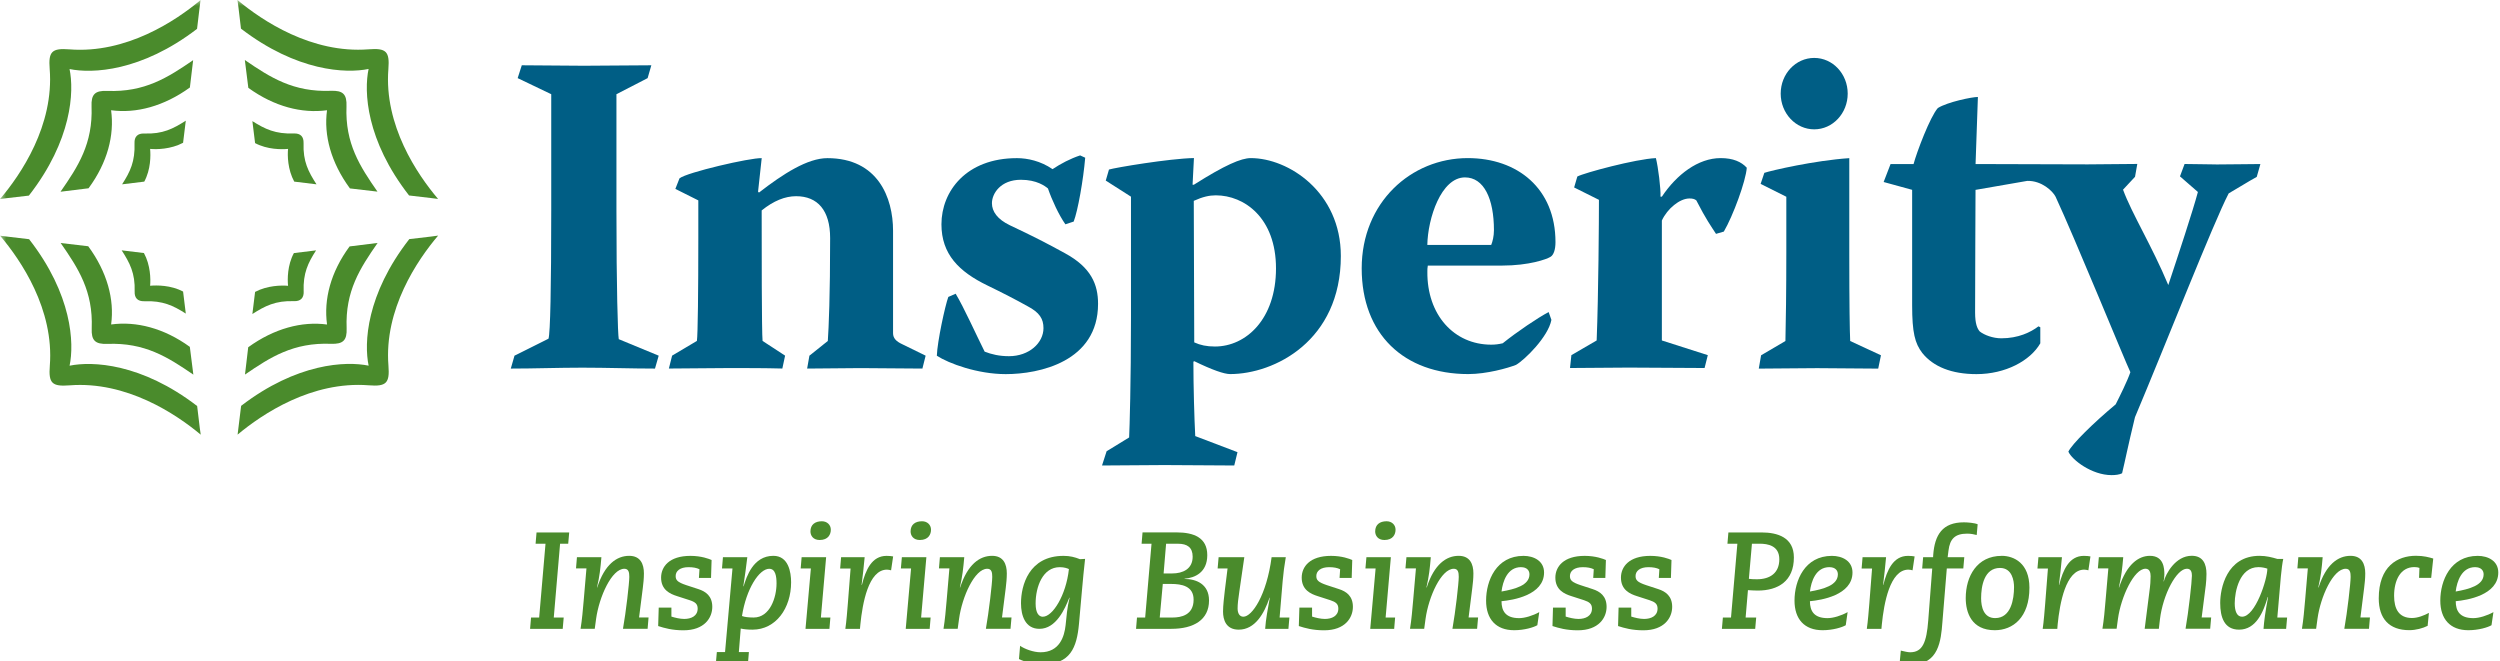
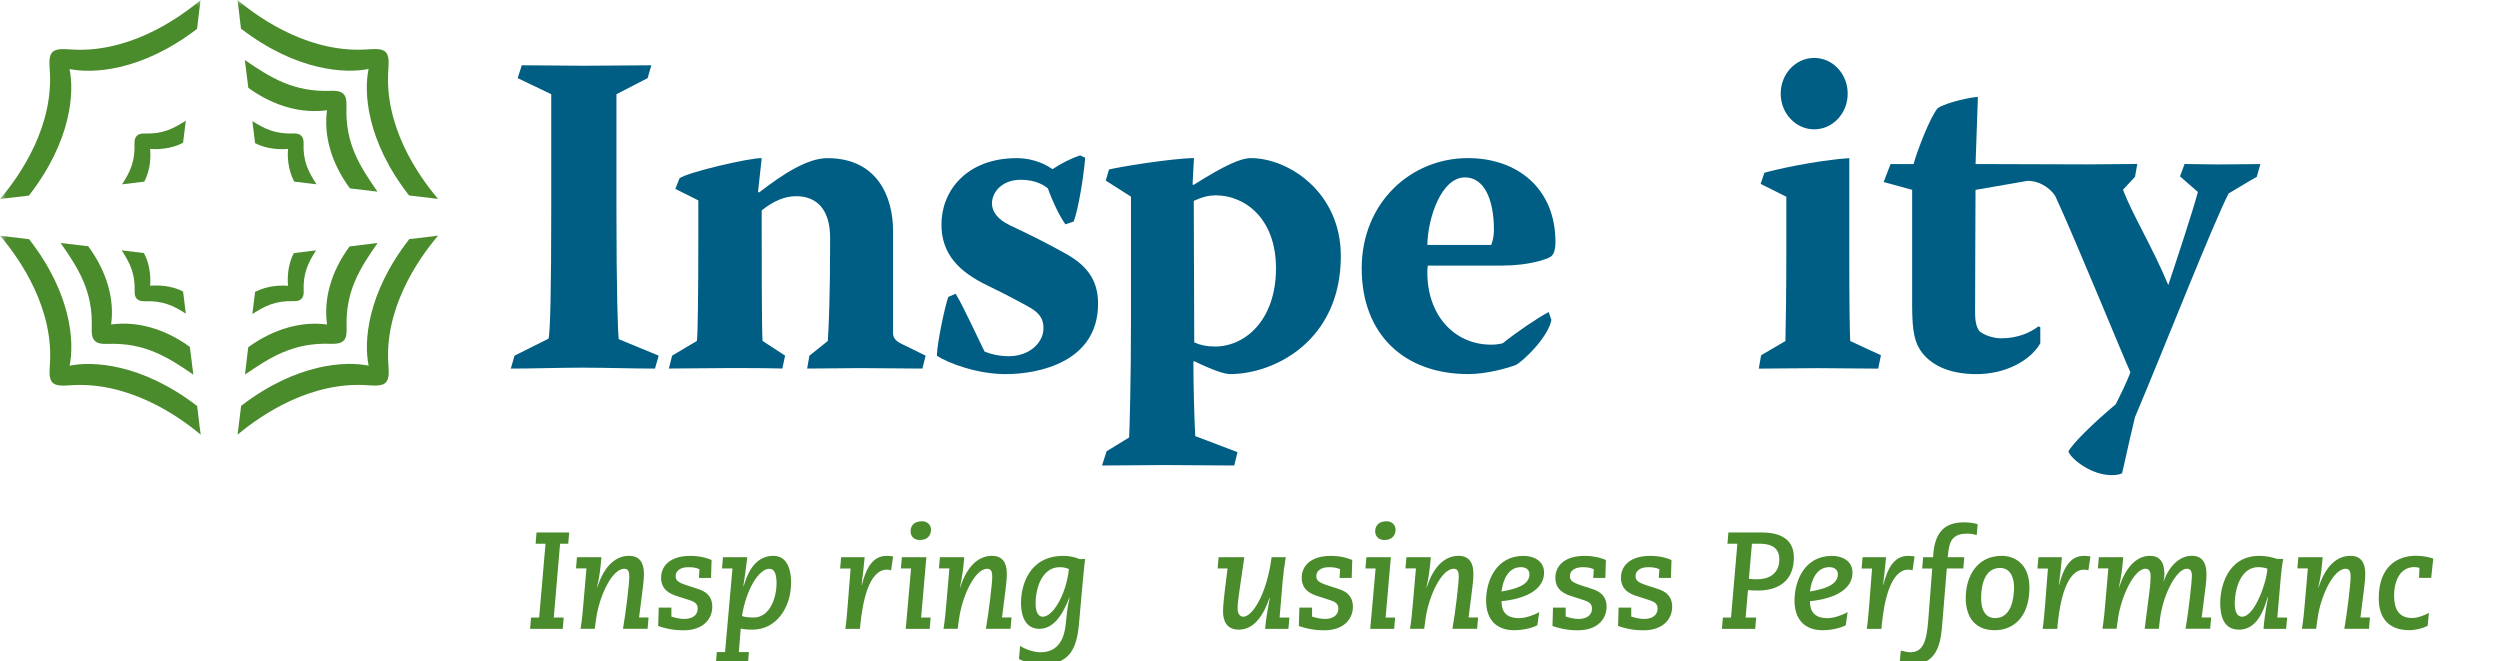
<svg xmlns="http://www.w3.org/2000/svg" width="208" height="55" viewBox="0 0 208 55" fill="none">
  <g clip-path="url(#clip0_3446_3121)">
    <path d="M44.182 51.379H44.858L45.387 45.236H44.561L44.64 44.299H47.358L47.275 45.236H46.599L46.074 51.379H46.9L46.818 52.319H44.103L44.182 51.379Z" fill="#4A8B2C" />
    <mask id="mask0_3446_3121" style="mask-type:luminance" maskUnits="userSpaceOnUse" x="0" y="0" width="215" height="56">
      <path d="M214.543 0H0.021V55.274H214.543V0Z" fill="white" />
    </mask>
    <g mask="url(#mask0_3446_3121)">
      <path d="M9.254 26.995C11.328 26.716 13.627 27.288 15.794 28.859L16.087 31.17C13.963 29.714 12.047 28.49 8.932 28.612C7.917 28.648 7.588 28.326 7.631 27.317C7.752 24.226 6.519 22.33 5.049 20.219L7.341 20.488C8.921 22.637 9.529 24.924 9.247 26.984L9.258 26.991L9.254 26.995Z" fill="#4A8B2C" />
      <path d="M5.794 30.426C7.667 30.039 11.762 30.215 16.403 33.781C16.593 35.491 16.7 36.164 16.7 36.164C14.64 34.44 10.517 31.692 5.79 32.061C4.327 32.175 4.027 31.889 4.145 30.429C4.513 25.739 1.746 21.658 0.008 19.611C0.008 19.611 0.766 19.712 2.422 19.901C6.015 24.512 6.18 28.566 5.79 30.422H5.797L5.794 30.426Z" fill="#4A8B2C" />
    </g>
    <mask id="mask1_3446_3121" style="mask-type:luminance" maskUnits="userSpaceOnUse" x="0" y="0" width="217" height="58">
      <path d="M217 0H0V58H217V0Z" fill="white" />
    </mask>
    <g mask="url(#mask1_3446_3121)">
      <path d="M48.01 46.359H50.037C49.959 47.279 49.891 47.93 49.669 48.878H49.69C50.309 46.953 51.317 46.245 52.347 46.245C53.288 46.245 53.574 46.931 53.574 47.711C53.574 48.123 53.527 48.574 53.481 48.924L53.17 51.375H53.96L53.881 52.315H51.832C52.083 50.906 52.358 48.509 52.358 47.998C52.358 47.643 52.311 47.321 51.947 47.321C50.892 47.321 49.851 49.657 49.597 51.478L49.483 52.315H48.303C48.428 51.546 48.496 50.745 48.564 49.954L48.793 47.293H47.924L48.002 46.355L48.01 46.359Z" fill="#4A8B2C" />
      <path d="M55.861 51.3C56.158 51.393 56.573 51.496 56.927 51.496C57.499 51.496 58.046 51.257 58.046 50.634C58.046 50.245 57.831 50.084 57.384 49.937L56.319 49.593C55.747 49.411 55.003 49.078 55.003 48.059C55.003 47.164 55.664 46.248 57.442 46.248C58.357 46.248 58.997 46.499 59.205 46.592L59.158 48.084H58.15L58.196 47.361C57.957 47.247 57.681 47.189 57.281 47.189C56.58 47.189 56.215 47.508 56.215 47.923C56.215 48.266 56.365 48.438 57.088 48.681L58.107 49.014C58.715 49.211 59.262 49.586 59.262 50.491C59.262 51.396 58.611 52.441 56.866 52.441C55.929 52.441 55.285 52.258 54.76 52.087L54.806 50.552H55.861V51.307V51.3Z" fill="#4A8B2C" />
      <path d="M59.637 54.254H60.324L60.942 47.296H60.07L60.149 46.359H62.176C62.072 47.164 61.994 47.862 61.844 48.777H61.869C62.108 47.998 62.659 46.245 64.343 46.245C65.591 46.245 65.82 47.586 65.82 48.445C65.82 50.598 64.558 52.387 62.612 52.387C62.19 52.387 61.858 52.351 61.629 52.294L61.472 54.254H62.308L62.23 55.195H59.559L59.641 54.254H59.637ZM64.01 47.321C63.152 47.321 62.087 49.006 61.733 51.253C61.94 51.335 62.283 51.378 62.705 51.378C64.057 51.378 64.608 49.718 64.608 48.541C64.608 47.976 64.525 47.325 64.01 47.325" fill="#4A8B2C" />
-       <path d="M66.696 46.359H68.734L68.298 51.378H69.088L69.009 52.319H67.018L67.465 47.297H66.617L66.696 46.359ZM68.38 43.369C68.813 43.369 69.124 43.669 69.124 44.07C69.124 44.449 68.916 44.928 68.198 44.928C67.636 44.928 67.429 44.538 67.429 44.217C67.429 43.644 67.819 43.369 68.38 43.369Z" fill="#4A8B2C" />
      <path d="M69.979 46.359H71.939C71.871 47.139 71.778 47.93 71.685 48.663H71.71C72.017 47.425 72.536 46.248 73.759 46.248C73.977 46.248 74.195 46.27 74.309 46.295L74.138 47.45C74.048 47.429 73.92 47.393 73.798 47.393C72.25 47.393 71.756 50.223 71.585 51.929L71.549 52.319H70.333C70.426 51.679 70.494 50.806 70.54 50.234L70.769 47.3H69.9L69.979 46.363V46.359Z" fill="#4A8B2C" />
      <path d="M75.035 46.359H77.074L76.637 51.378H77.428L77.349 52.319H75.357L75.801 47.297H74.953L75.035 46.359ZM76.716 43.369C77.152 43.369 77.46 43.669 77.46 44.07C77.46 44.449 77.252 44.928 76.53 44.928C75.969 44.928 75.761 44.538 75.761 44.217C75.761 43.644 76.151 43.369 76.712 43.369" fill="#4A8B2C" />
      <path d="M78.2 46.359H80.227C80.145 47.279 80.077 47.93 79.862 48.878H79.884C80.503 46.953 81.511 46.245 82.541 46.245C83.481 46.245 83.767 46.931 83.767 47.711C83.767 48.123 83.721 48.574 83.678 48.924L83.367 51.375H84.157L84.075 52.315H82.026C82.276 50.906 82.555 48.509 82.555 47.998C82.555 47.643 82.509 47.321 82.14 47.321C81.085 47.321 80.045 49.657 79.795 51.478L79.68 52.315H78.5C78.625 51.546 78.693 50.745 78.761 49.954L78.99 47.293H78.121L78.2 46.355V46.359Z" fill="#4A8B2C" />
      <path d="M84.869 53.729C85.258 54.004 85.992 54.269 86.574 54.269C88.155 54.269 88.555 52.963 88.659 52.012L88.773 50.924C88.82 50.534 88.888 50.155 88.992 49.729H88.967C88.602 50.659 87.869 52.319 86.481 52.319C85.301 52.319 84.947 51.221 84.947 50.187C84.947 48.713 85.602 46.248 88.487 46.248C89.027 46.248 89.417 46.352 89.853 46.524L90.279 46.499C90.082 48.195 89.943 50.108 89.771 51.908C89.589 53.879 89.06 55.278 86.717 55.278C86.099 55.278 85.226 55.07 84.779 54.831L84.872 53.729H84.869ZM86.771 51.31C87.572 51.31 88.695 49.547 88.934 47.347C88.788 47.279 88.548 47.189 88.169 47.189C86.76 47.189 86.163 48.813 86.163 50.212C86.163 51.039 86.449 51.314 86.771 51.314" fill="#4A8B2C" />
-       <path d="M94.602 51.378H95.278L95.807 45.236H94.981L95.059 44.295H97.888C99.343 44.295 100.445 44.742 100.445 46.187C100.445 47.633 99.411 48.08 98.553 48.148V48.169C99.504 48.169 100.591 48.581 100.591 49.958C100.591 51.564 99.329 52.319 97.452 52.319H94.519L94.598 51.378H94.602ZM96.49 51.378H97.566C98.253 51.378 99.308 51.185 99.308 49.89C99.308 48.756 98.31 48.584 97.43 48.584H96.744L96.49 51.378ZM96.812 47.711H97.523C98.406 47.711 99.229 47.346 99.229 46.316C99.229 45.547 98.782 45.239 98.013 45.239H97.019L96.812 47.715V47.711Z" fill="#4A8B2C" />
      <path d="M101.389 46.359H103.527L103.116 49.189C103.023 49.822 102.969 50.244 102.969 50.624C102.969 51.024 103.13 51.31 103.449 51.31C104.171 51.31 105.383 49.522 105.798 46.359H106.978C106.864 47.003 106.774 47.687 106.717 48.352L106.463 51.378H107.278L107.196 52.319H105.262C105.308 51.575 105.49 50.588 105.648 49.729H105.626C105.179 51.06 104.41 52.387 103.062 52.387C102.008 52.387 101.757 51.575 101.757 50.885C101.757 50.38 101.85 49.626 101.904 49.143L102.133 47.297H101.307L101.389 46.359Z" fill="#4A8B2C" />
      <path d="M109.164 51.3C109.461 51.393 109.875 51.496 110.229 51.496C110.802 51.496 111.349 51.257 111.349 50.634C111.349 50.245 111.131 50.084 110.684 49.937L109.618 49.593C109.046 49.411 108.302 49.078 108.302 48.059C108.302 47.164 108.964 46.248 110.741 46.248C111.66 46.248 112.296 46.499 112.507 46.592L112.461 48.084H111.452L111.499 47.361C111.256 47.247 110.984 47.189 110.583 47.189C109.883 47.189 109.518 47.508 109.518 47.923C109.518 48.266 109.668 48.438 110.387 48.681L111.406 49.014C112.014 49.211 112.561 49.586 112.561 50.491C112.561 51.396 111.91 52.441 110.169 52.441C109.228 52.441 108.588 52.258 108.062 52.087L108.109 50.552H109.164V51.307V51.3Z" fill="#4A8B2C" />
      <path d="M113.679 46.359H115.72L115.284 51.378H116.074L115.996 52.319H114.004L114.451 47.297H113.604L113.686 46.359H113.679ZM115.363 43.369C115.799 43.369 116.11 43.669 116.11 44.07C116.11 44.449 115.903 44.928 115.184 44.928C114.623 44.928 114.415 44.538 114.415 44.217C114.415 43.644 114.805 43.369 115.363 43.369Z" fill="#4A8B2C" />
      <path d="M117.019 46.359H119.043C118.965 47.279 118.897 47.93 118.679 48.878H118.704C119.322 46.953 120.331 46.245 121.36 46.245C122.301 46.245 122.587 46.931 122.587 47.711C122.587 48.123 122.541 48.574 122.494 48.924L122.187 51.375H122.977L122.895 52.315H120.842C121.096 50.906 121.368 48.509 121.368 47.998C121.368 47.643 121.321 47.321 120.956 47.321C119.902 47.321 118.861 49.657 118.607 51.478L118.493 52.315H117.313C117.438 51.546 117.506 50.745 117.574 49.954L117.806 47.293H116.934L117.016 46.355L117.019 46.359Z" fill="#4A8B2C" />
      <path d="M127.901 52.019C127.605 52.194 126.836 52.434 125.978 52.434C124.454 52.434 123.643 51.496 123.643 49.973C123.643 48.309 124.49 46.248 126.757 46.248C127.615 46.248 128.466 46.671 128.466 47.633C128.466 49.525 125.845 49.937 124.926 50.019C124.926 50.842 125.273 51.429 126.392 51.429C126.861 51.429 127.537 51.225 128.066 50.928L127.905 52.026L127.901 52.019ZM126.553 47.186C125.416 47.186 125.03 48.366 124.926 49.214C126.049 49.017 127.251 48.699 127.251 47.783C127.251 47.472 127.043 47.189 126.553 47.189" fill="#4A8B2C" />
      <path d="M130.267 51.3C130.564 51.393 130.975 51.496 131.329 51.496C131.902 51.496 132.452 51.257 132.452 50.634C132.452 50.245 132.234 50.084 131.791 49.937L130.725 49.593C130.153 49.411 129.406 49.078 129.406 48.059C129.406 47.164 130.071 46.248 131.844 46.248C132.76 46.248 133.403 46.499 133.611 46.592L133.564 48.084H132.556L132.602 47.361C132.359 47.247 132.087 47.189 131.687 47.189C130.986 47.189 130.618 47.508 130.618 47.923C130.618 48.266 130.768 48.438 131.49 48.681L132.509 49.014C133.117 49.211 133.668 49.586 133.668 50.491C133.668 51.396 133.014 52.441 131.272 52.441C130.335 52.441 129.692 52.258 129.166 52.087L129.209 50.552H130.264V51.307L130.267 51.3Z" fill="#4A8B2C" />
      <path d="M135.721 51.3C136.021 51.393 136.432 51.496 136.786 51.496C137.362 51.496 137.909 51.257 137.909 50.634C137.909 50.245 137.691 50.084 137.244 49.937L136.179 49.593C135.606 49.411 134.863 49.078 134.863 48.059C134.863 47.164 135.528 46.248 137.305 46.248C138.22 46.248 138.864 46.499 139.068 46.592L139.021 48.084H138.013L138.059 47.361C137.82 47.247 137.545 47.189 137.144 47.189C136.447 47.189 136.078 47.508 136.078 47.923C136.078 48.266 136.229 48.438 136.951 48.681L137.97 49.014C138.574 49.211 139.125 49.586 139.125 50.491C139.125 51.396 138.471 52.441 136.729 52.441C135.792 52.441 135.149 52.258 134.623 52.087L134.666 50.552H135.721V51.307V51.3Z" fill="#4A8B2C" />
      <path d="M143.344 51.379H144.02L144.549 45.24H143.723L143.802 44.299H146.559C147.889 44.299 149.251 44.71 149.251 46.381C149.251 48.352 147.935 49.135 146.24 49.135C145.929 49.135 145.69 49.114 145.429 49.1L145.236 51.379H146.115L146.033 52.319H143.262L143.344 51.379ZM145.511 48.159C145.693 48.184 145.886 48.195 146.172 48.195C147.274 48.195 148.039 47.669 148.039 46.531C148.039 45.394 147.077 45.236 146.401 45.236H145.761L145.507 48.155L145.511 48.159Z" fill="#4A8B2C" />
      <path d="M153.565 52.019C153.265 52.194 152.5 52.434 151.641 52.434C150.118 52.434 149.303 51.496 149.303 49.973C149.303 48.309 150.15 46.248 152.417 46.248C153.279 46.248 154.127 46.671 154.127 47.633C154.127 49.525 151.502 49.937 150.586 50.019C150.586 50.842 150.93 51.429 152.053 51.429C152.521 51.429 153.197 51.225 153.722 50.928L153.565 52.026V52.019ZM152.21 47.186C151.076 47.186 150.69 48.366 150.586 49.214C151.706 49.017 152.911 48.699 152.911 47.783C152.911 47.472 152.703 47.189 152.21 47.189" fill="#4A8B2C" />
      <path d="M154.962 46.359H156.921C156.853 47.139 156.764 47.93 156.671 48.663H156.693C157.004 47.425 157.519 46.248 158.745 46.248C158.96 46.248 159.181 46.27 159.296 46.295L159.124 47.45C159.031 47.429 158.906 47.393 158.781 47.393C157.236 47.393 156.743 50.223 156.571 51.929L156.535 52.319H155.319C155.412 51.679 155.48 50.806 155.527 50.234L155.756 47.3H154.887L154.965 46.363L154.962 46.359Z" fill="#4A8B2C" />
      <path d="M160.007 46.359H160.833L160.844 46.163C160.969 44.499 161.609 43.458 163.397 43.458C163.705 43.458 164.28 43.505 164.541 43.619L164.463 44.513C164.244 44.456 163.98 44.399 163.672 44.399C162.664 44.399 162.231 44.821 162.113 45.819L162.045 46.359H163.429L163.347 47.297H161.974L161.605 51.804C161.491 53.282 161.298 55.278 159.088 55.278C158.709 55.278 158.412 55.199 158.055 55.117L158.148 54.129C158.412 54.187 158.698 54.269 158.927 54.269C159.971 54.269 160.29 53.421 160.429 51.632L160.762 47.3H159.925L160.004 46.363L160.007 46.359Z" fill="#4A8B2C" />
      <path d="M166.538 46.245C167.568 46.245 168.848 46.864 168.848 48.892C168.848 51.378 167.475 52.434 165.966 52.434C164.017 52.434 163.549 50.942 163.549 49.765C163.549 47.944 164.489 46.248 166.538 46.248M165.998 51.425C167.318 51.425 167.568 49.854 167.568 48.845C167.568 48.33 167.418 47.253 166.399 47.253C165.083 47.253 164.829 48.767 164.829 49.772C164.829 50.495 165.036 51.425 165.995 51.425" fill="#4A8B2C" />
      <path d="M169.598 46.359H171.554C171.486 47.139 171.393 47.93 171.304 48.663H171.325C171.636 47.425 172.151 46.248 173.374 46.248C173.596 46.248 173.81 46.27 173.925 46.295L173.753 47.45C173.664 47.429 173.535 47.393 173.41 47.393C171.865 47.393 171.371 50.223 171.2 51.929L171.168 52.319H169.952C170.045 51.679 170.113 50.806 170.159 50.234L170.388 47.3H169.516L169.598 46.363V46.359Z" fill="#4A8B2C" />
      <path d="M174.629 46.359H176.653C176.574 47.279 176.506 47.93 176.288 48.878H176.309C176.928 46.953 177.926 46.245 178.873 46.245C180.032 46.245 180.075 47.297 180.075 47.801C180.075 47.983 180.039 48.284 180.007 48.373H180.028C180.189 47.754 180.99 46.241 182.353 46.241C183.293 46.241 183.579 46.928 183.579 47.751C183.579 48.048 183.554 48.427 183.522 48.692L183.179 51.371H183.969L183.887 52.312H181.838C182.088 50.903 182.367 48.37 182.367 47.901C182.367 47.636 182.31 47.318 181.952 47.318C181.094 47.318 179.96 49.436 179.706 51.536L179.617 52.316H178.437L178.816 49.336C178.909 48.674 178.931 48.27 178.931 47.948C178.931 47.661 178.863 47.318 178.505 47.318C177.554 47.318 176.467 49.654 176.216 51.475L176.102 52.312H174.922C175.047 51.543 175.119 50.742 175.183 49.951L175.415 47.289H174.543L174.625 46.352L174.629 46.359Z" fill="#4A8B2C" />
      <path d="M190.202 52.319H188.325C188.372 51.679 188.472 50.899 188.704 49.682H188.672C188.314 50.931 187.699 52.387 186.29 52.387C185.053 52.387 184.721 51.342 184.721 50.162C184.721 48.981 185.236 46.245 187.996 46.245C188.558 46.245 189.03 46.37 189.487 46.506H189.966C189.909 46.724 189.809 47.479 189.77 47.94L189.473 51.378H190.288L190.206 52.319H190.202ZM186.541 51.31C187.635 51.31 188.643 48.216 188.643 47.311C188.472 47.253 188.207 47.185 187.9 47.185C186.33 47.185 185.929 49.214 185.929 50.198C185.929 50.852 186.112 51.31 186.537 51.31" fill="#4A8B2C" />
      <path d="M191.218 46.359H193.245C193.17 47.279 193.099 47.93 192.88 48.878H192.905C193.521 46.953 194.532 46.245 195.562 46.245C196.503 46.245 196.789 46.931 196.789 47.711C196.789 48.123 196.742 48.574 196.696 48.924L196.388 51.375H197.179L197.1 52.315H195.047C195.298 50.906 195.573 48.509 195.573 47.998C195.573 47.643 195.527 47.321 195.165 47.321C194.107 47.321 193.066 49.657 192.816 51.478L192.702 52.315H191.522C191.647 51.546 191.715 50.745 191.783 49.954L192.012 47.293H191.143L191.221 46.355L191.218 46.359Z" fill="#4A8B2C" />
      <path d="M201.989 52.065C201.577 52.273 200.995 52.43 200.455 52.43C198.774 52.43 197.912 51.468 197.912 49.783C197.912 47.125 199.457 46.241 201.005 46.241C201.67 46.241 202.103 46.37 202.446 46.47L202.275 48.076H201.266L201.298 47.25C201.184 47.207 201.055 47.182 200.873 47.182C199.704 47.182 199.189 48.302 199.189 49.565C199.189 50.652 199.578 51.418 200.676 51.418C201.17 51.418 201.695 51.2 202.085 50.992L201.981 52.058L201.989 52.065Z" fill="#4A8B2C" />
-       <path d="M207.292 52.019C206.995 52.194 206.226 52.434 205.368 52.434C203.845 52.434 203.033 51.496 203.033 49.973C203.033 48.309 203.881 46.248 206.148 46.248C207.01 46.248 207.857 46.671 207.857 47.633C207.857 49.525 205.232 49.937 204.317 50.019C204.317 50.842 204.66 51.429 205.783 51.429C206.251 51.429 206.927 51.225 207.453 50.928L207.292 52.026V52.019ZM205.94 47.186C204.807 47.186 204.417 48.366 204.313 49.214C205.436 49.017 206.638 48.699 206.638 47.783C206.638 47.472 206.43 47.189 205.937 47.189" fill="#4A8B2C" />
      <path d="M43.413 5.431C45.169 5.431 46.853 5.47 48.573 5.47C50.444 5.47 52.317 5.431 54.191 5.431L53.883 6.5L51.288 7.838V17.512C51.288 23.897 51.402 27.8 51.481 28.219L54.803 29.592L54.495 30.666C52.51 30.666 50.483 30.59 48.459 30.59C46.435 30.59 44.483 30.666 42.498 30.666L42.806 29.592L45.634 28.179C45.784 27.757 45.863 23.858 45.863 17.512V7.838L43.07 6.5L43.413 5.431Z" fill="#005E85" />
      <path d="M58.103 16.674L56.19 15.716L56.534 14.839C57.145 14.342 62.419 13.118 63.374 13.158L63.07 15.948L63.145 16.023C65.169 14.453 67.193 13.158 68.838 13.158C73.04 13.158 74.302 16.445 74.302 19.196V27.721C74.302 28.14 74.567 28.408 75.064 28.637L77.013 29.592L76.744 30.665C74.989 30.665 73.304 30.626 71.588 30.626C70.136 30.626 68.645 30.665 67.154 30.665L67.343 29.592L68.874 28.369C68.953 27.22 69.067 24.623 69.067 19.804C69.067 17.511 68.034 16.324 66.235 16.324C65.32 16.324 64.365 16.706 63.371 17.508C63.371 20.531 63.371 27.678 63.446 28.365L65.32 29.589L65.091 30.662C63.599 30.622 62.108 30.622 60.657 30.622C58.976 30.622 57.331 30.662 55.65 30.662L55.919 29.589L57.982 28.365C58.06 27.868 58.1 24.162 58.1 19.801V16.667L58.103 16.674Z" fill="#005E85" />
      <path d="M84.629 13.158C85.469 13.158 86.577 13.387 87.572 14.073C88.258 13.616 89.063 13.193 89.867 12.929L90.289 13.122C90.135 14.957 89.674 17.554 89.331 18.434L88.641 18.663C88.104 17.898 87.532 16.674 87.189 15.68C86.96 15.49 86.27 14.957 84.936 14.957C83.255 14.957 82.529 16.102 82.529 16.907C82.529 17.594 82.984 18.245 84.021 18.742C85.969 19.658 87.153 20.27 88.609 21.071C90.786 22.255 91.358 23.668 91.358 25.278C91.358 30.093 86.466 31.127 83.677 31.127C81.346 31.127 78.939 30.247 77.945 29.596C77.985 28.412 78.632 25.432 78.9 24.705L79.511 24.437C80.202 25.585 81.231 27.879 81.922 29.256C82.494 29.481 83.145 29.635 83.946 29.635C85.63 29.635 86.817 28.526 86.817 27.303C86.817 26.537 86.506 26.004 85.476 25.467C84.521 24.934 83.413 24.362 82.15 23.75C79.783 22.602 78.328 21.149 78.328 18.663C78.328 15.909 80.395 13.158 84.596 13.158H84.636H84.629Z" fill="#005E85" />
      <path d="M99.211 15.372H99.326C101.925 13.726 103.263 13.154 104.067 13.154C107.2 13.154 111.558 15.984 111.558 21.3C111.558 28.369 106.016 31.123 102.347 31.123C101.85 31.123 100.86 30.78 99.368 30.053L99.29 30.089C99.29 32.157 99.368 34.833 99.444 36.282L102.959 37.62L102.69 38.729C100.781 38.729 98.793 38.693 96.883 38.693C95.163 38.693 93.443 38.729 91.688 38.729L92.07 37.544L93.944 36.396C93.983 35.556 94.098 31.889 94.098 26.383V16.363L91.999 15.025L92.267 14.106C92.764 13.952 97.273 13.19 99.336 13.15L99.222 15.368L99.211 15.372ZM99.365 28.487C99.862 28.716 100.395 28.83 101.081 28.83C103.681 28.83 106.163 26.537 106.163 22.33C106.163 18.123 103.527 16.252 101.156 16.252C100.62 16.252 100.084 16.366 99.322 16.71L99.361 28.487H99.365Z" fill="#005E85" />
      <path d="M118.793 22.101C118.757 22.33 118.757 22.405 118.757 22.598C118.718 26.193 120.974 28.676 124.071 28.676C124.41 28.676 124.678 28.64 125.025 28.562C126.209 27.61 127.968 26.422 128.848 25.964L129.077 26.616C128.809 28.029 126.86 29.939 126.134 30.357C125.447 30.629 123.684 31.123 122.161 31.123C116.812 31.123 113.293 27.8 113.293 22.33C113.293 16.86 117.384 13.154 122.122 13.154C126.248 13.154 129.416 15.676 129.416 20.148C129.416 20.759 129.266 21.217 128.998 21.371C128.691 21.564 127.239 22.097 124.947 22.097H118.793V22.101ZM124.067 20.38C124.181 20.112 124.296 19.65 124.296 19.157C124.296 16.52 123.456 14.76 121.886 14.76C119.901 14.76 118.793 18.162 118.753 20.38H124.067Z" fill="#005E85" />
-       <path d="M131.236 14.685C131.809 14.381 136.089 13.229 137.77 13.154C137.959 13.88 138.191 15.755 138.152 16.363H138.267C139.49 14.527 141.285 13.154 143.155 13.154C144.188 13.154 144.878 13.458 145.332 13.955C145.257 15.064 144.185 17.969 143.423 19.267L142.772 19.457C142.354 18.81 141.932 18.234 141.131 16.667C140.977 16.552 140.823 16.513 140.559 16.513C139.758 16.513 138.724 17.354 138.267 18.348V28.326L142.089 29.549L141.821 30.619C139.718 30.619 137.616 30.583 135.517 30.583C133.875 30.583 132.27 30.619 130.625 30.619L130.739 29.549L132.842 28.326C132.996 24.422 133.032 18.194 133.032 16.627L130.968 15.597L131.236 14.681V14.685Z" fill="#005E85" />
      <path d="M146.791 14.381C147.363 14.188 150.997 13.347 153.861 13.158V21.11C153.861 25.392 153.897 27.532 153.936 28.372L156.496 29.56L156.267 30.669C154.472 30.669 152.981 30.63 151.186 30.63C149.581 30.63 147.861 30.669 146.33 30.669L146.523 29.56L148.547 28.372C148.583 27.038 148.622 24.054 148.622 21.035V16.37L146.484 15.301L146.791 14.385V14.381Z" fill="#005E85" />
      <path d="M184.356 13.68C183.516 13.68 182.636 13.644 181.757 13.644L181.374 14.674L182.865 15.973C182.458 17.508 181.231 21.224 180.402 23.718C179.036 20.445 177.373 17.787 176.636 15.78L177.634 14.71L177.823 13.64C176.447 13.64 175.074 13.676 173.697 13.676C172.052 13.676 164.367 13.648 164.367 13.648L164.561 8.067C164.06 8.067 162.036 8.489 161.231 8.986C160.584 9.712 159.472 12.657 159.208 13.651H157.294L156.719 15.143L159.09 15.794V25.392C159.09 27.685 159.322 28.565 159.933 29.367C160.849 30.511 162.379 31.127 164.443 31.127C166.846 31.127 168.916 30.018 169.753 28.565V27.227L169.599 27.152C168.948 27.649 167.918 28.147 166.506 28.147C165.819 28.147 165.09 27.878 164.711 27.574C164.518 27.345 164.328 26.963 164.328 26.007C164.328 21.725 164.364 18.284 164.364 15.798L168.669 15.05C169.878 15.021 170.793 15.909 171.022 16.363C172.624 19.804 176.79 30.011 177.248 30.966C176.983 31.731 176.372 32.951 176.025 33.642C174.23 35.133 172.356 36.968 172.088 37.58C172.395 38.267 174.04 39.53 175.681 39.53C176.025 39.53 176.332 39.491 176.558 39.376C176.826 38.267 177.019 37.233 177.63 34.711C180.115 28.823 184.167 18.502 185.426 16.091C186.23 15.633 186.995 15.136 187.761 14.717L188.065 13.648C186.953 13.648 185.733 13.683 184.356 13.683" fill="#005E85" />
      <path d="M153.729 7.788C153.729 9.43 152.481 10.761 150.943 10.761C149.406 10.761 148.154 9.43 148.154 7.788C148.154 6.146 149.402 4.819 150.943 4.819C152.485 4.819 153.729 6.15 153.729 7.788Z" fill="#005E85" />
      <path d="M24.449 11.104C22.911 11.162 22.049 10.739 20.998 10.078L21.223 11.906C22.242 12.449 23.419 12.439 23.966 12.389C23.912 12.932 23.93 14.099 24.481 15.111L26.333 15.336C25.661 14.295 25.2 13.433 25.257 11.906C25.275 11.366 24.996 11.083 24.449 11.104Z" fill="#4A8B2C" />
      <path d="M27.201 9.173C25.127 9.452 22.828 8.879 20.661 7.309L20.371 4.994C22.495 6.45 24.408 7.674 27.523 7.556C28.538 7.516 28.867 7.842 28.828 8.847C28.706 11.938 29.94 13.837 31.406 15.944L29.114 15.676C27.534 13.53 26.926 11.24 27.208 9.18L27.197 9.173H27.201Z" fill="#4A8B2C" />
      <path d="M30.662 5.738C28.788 6.128 24.694 5.949 20.049 2.383C19.86 0.673 19.756 0 19.756 0C21.816 1.724 25.939 4.472 30.669 4.103C32.128 3.989 32.429 4.275 32.314 5.735C31.942 10.425 34.71 14.506 36.448 16.552C36.448 16.552 35.69 16.452 34.034 16.263C30.441 11.655 30.272 7.602 30.666 5.742V5.735L30.662 5.738Z" fill="#4A8B2C" />
      <path d="M25.264 24.255C25.207 22.727 25.629 21.869 26.297 20.831L24.452 21.056C23.905 22.065 23.912 23.235 23.966 23.779C23.422 23.729 22.242 23.747 21.223 24.287L20.998 26.126C22.042 25.46 22.915 25.002 24.456 25.056C25.003 25.077 25.285 24.798 25.268 24.255" fill="#4A8B2C" />
      <path d="M27.209 26.988C26.927 24.927 27.502 22.649 29.086 20.502L31.418 20.212C29.952 22.32 28.718 24.219 28.84 27.31C28.879 28.319 28.55 28.641 27.535 28.605C24.42 28.483 22.507 29.707 20.383 31.163L20.651 28.891C22.818 27.321 25.124 26.72 27.202 26.999L27.209 26.988Z" fill="#4A8B2C" />
      <path d="M30.67 30.422C30.281 28.562 30.459 24.502 34.053 19.894C35.777 19.708 36.453 19.601 36.453 19.601C34.715 21.647 31.943 25.736 32.319 30.426C32.433 31.875 32.144 32.175 30.674 32.057C25.943 31.689 21.831 34.436 19.768 36.16C19.768 36.16 19.868 35.409 20.061 33.767C24.706 30.2 28.789 30.036 30.663 30.422H30.67Z" fill="#4A8B2C" />
      <path d="M12.008 25.063C13.549 25.006 14.411 25.425 15.458 26.09L15.233 24.258C14.214 23.715 13.037 23.725 12.49 23.775C12.54 23.235 12.526 22.065 11.975 21.053L10.123 20.828C10.792 21.865 11.257 22.731 11.203 24.258C11.181 24.802 11.464 25.081 12.011 25.063" fill="#4A8B2C" />
    </g>
    <mask id="mask2_3446_3121" style="mask-type:luminance" maskUnits="userSpaceOnUse" x="0" y="0" width="217" height="58">
      <path d="M217 0H0V58H217V0Z" fill="white" />
    </mask>
    <g mask="url(#mask2_3446_3121)">
      <path d="M11.192 11.912C11.249 13.44 10.827 14.295 10.158 15.336L12.003 15.111C12.55 14.102 12.54 12.932 12.49 12.388C13.033 12.442 14.213 12.421 15.232 11.88L15.458 10.041C14.41 10.707 13.541 11.168 12 11.108C11.453 11.09 11.17 11.369 11.192 11.912Z" fill="#4A8B2C" />
    </g>
    <mask id="mask3_3446_3121" style="mask-type:luminance" maskUnits="userSpaceOnUse" x="0" y="0" width="215" height="56">
      <path d="M214.543 0H0.021V55.274H214.543V0Z" fill="white" />
    </mask>
    <g mask="url(#mask3_3446_3121)">
-       <path d="M9.244 9.18C9.526 11.24 8.951 13.515 7.367 15.665L5.035 15.952C6.501 13.845 7.735 11.949 7.617 8.858C7.574 7.849 7.903 7.523 8.919 7.563C12.037 7.684 13.946 6.461 16.07 5.005L15.798 7.28C13.632 8.847 11.325 9.452 9.251 9.173L9.244 9.18Z" fill="#4A8B2C" />
      <path d="M5.786 5.745C6.175 7.606 5.997 11.666 2.403 16.274C0.679 16.46 0 16.563 0 16.563C1.738 14.521 4.509 10.432 4.134 5.738C4.019 4.293 4.309 3.993 5.779 4.107C10.509 4.479 14.625 1.732 16.685 0.007C16.685 0.007 16.585 0.759 16.395 2.401C11.747 5.967 7.663 6.132 5.789 5.745H5.782H5.786Z" fill="#4A8B2C" />
    </g>
  </g>
  <defs>
    <clipPath id="clip0_3446_3121">
      <rect width="208" height="55" fill="white" />
    </clipPath>
  </defs>
</svg>